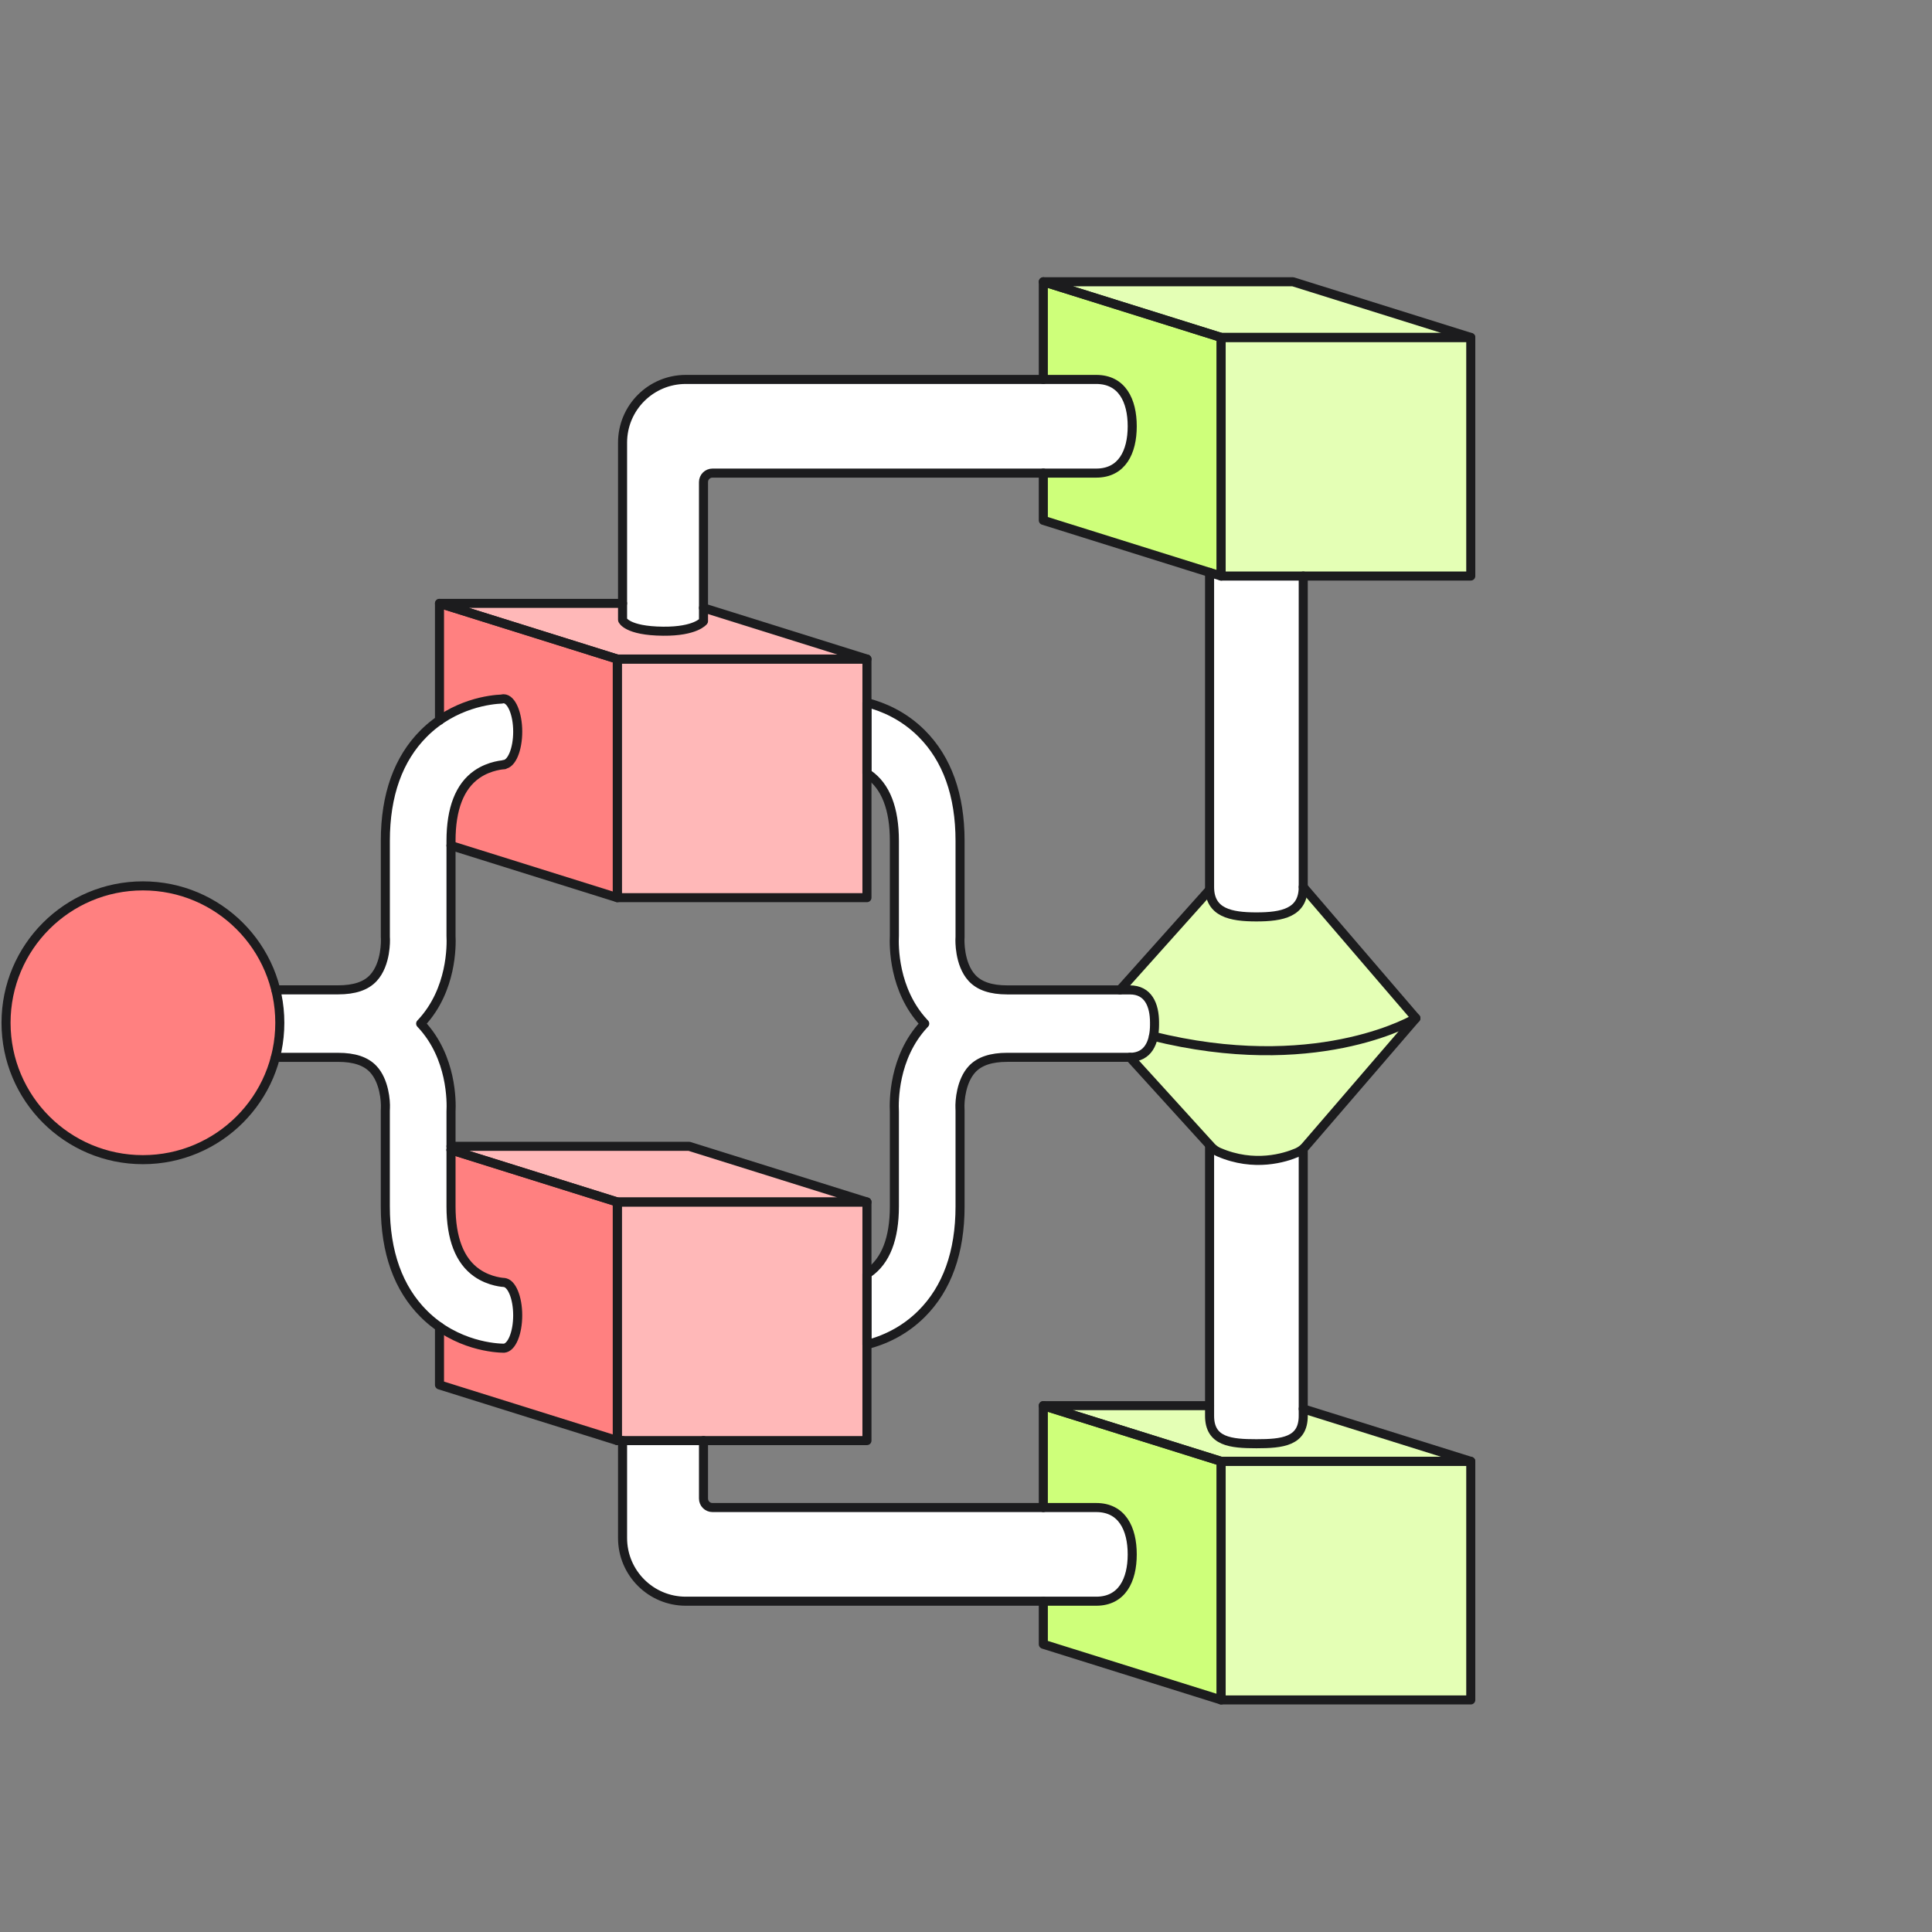
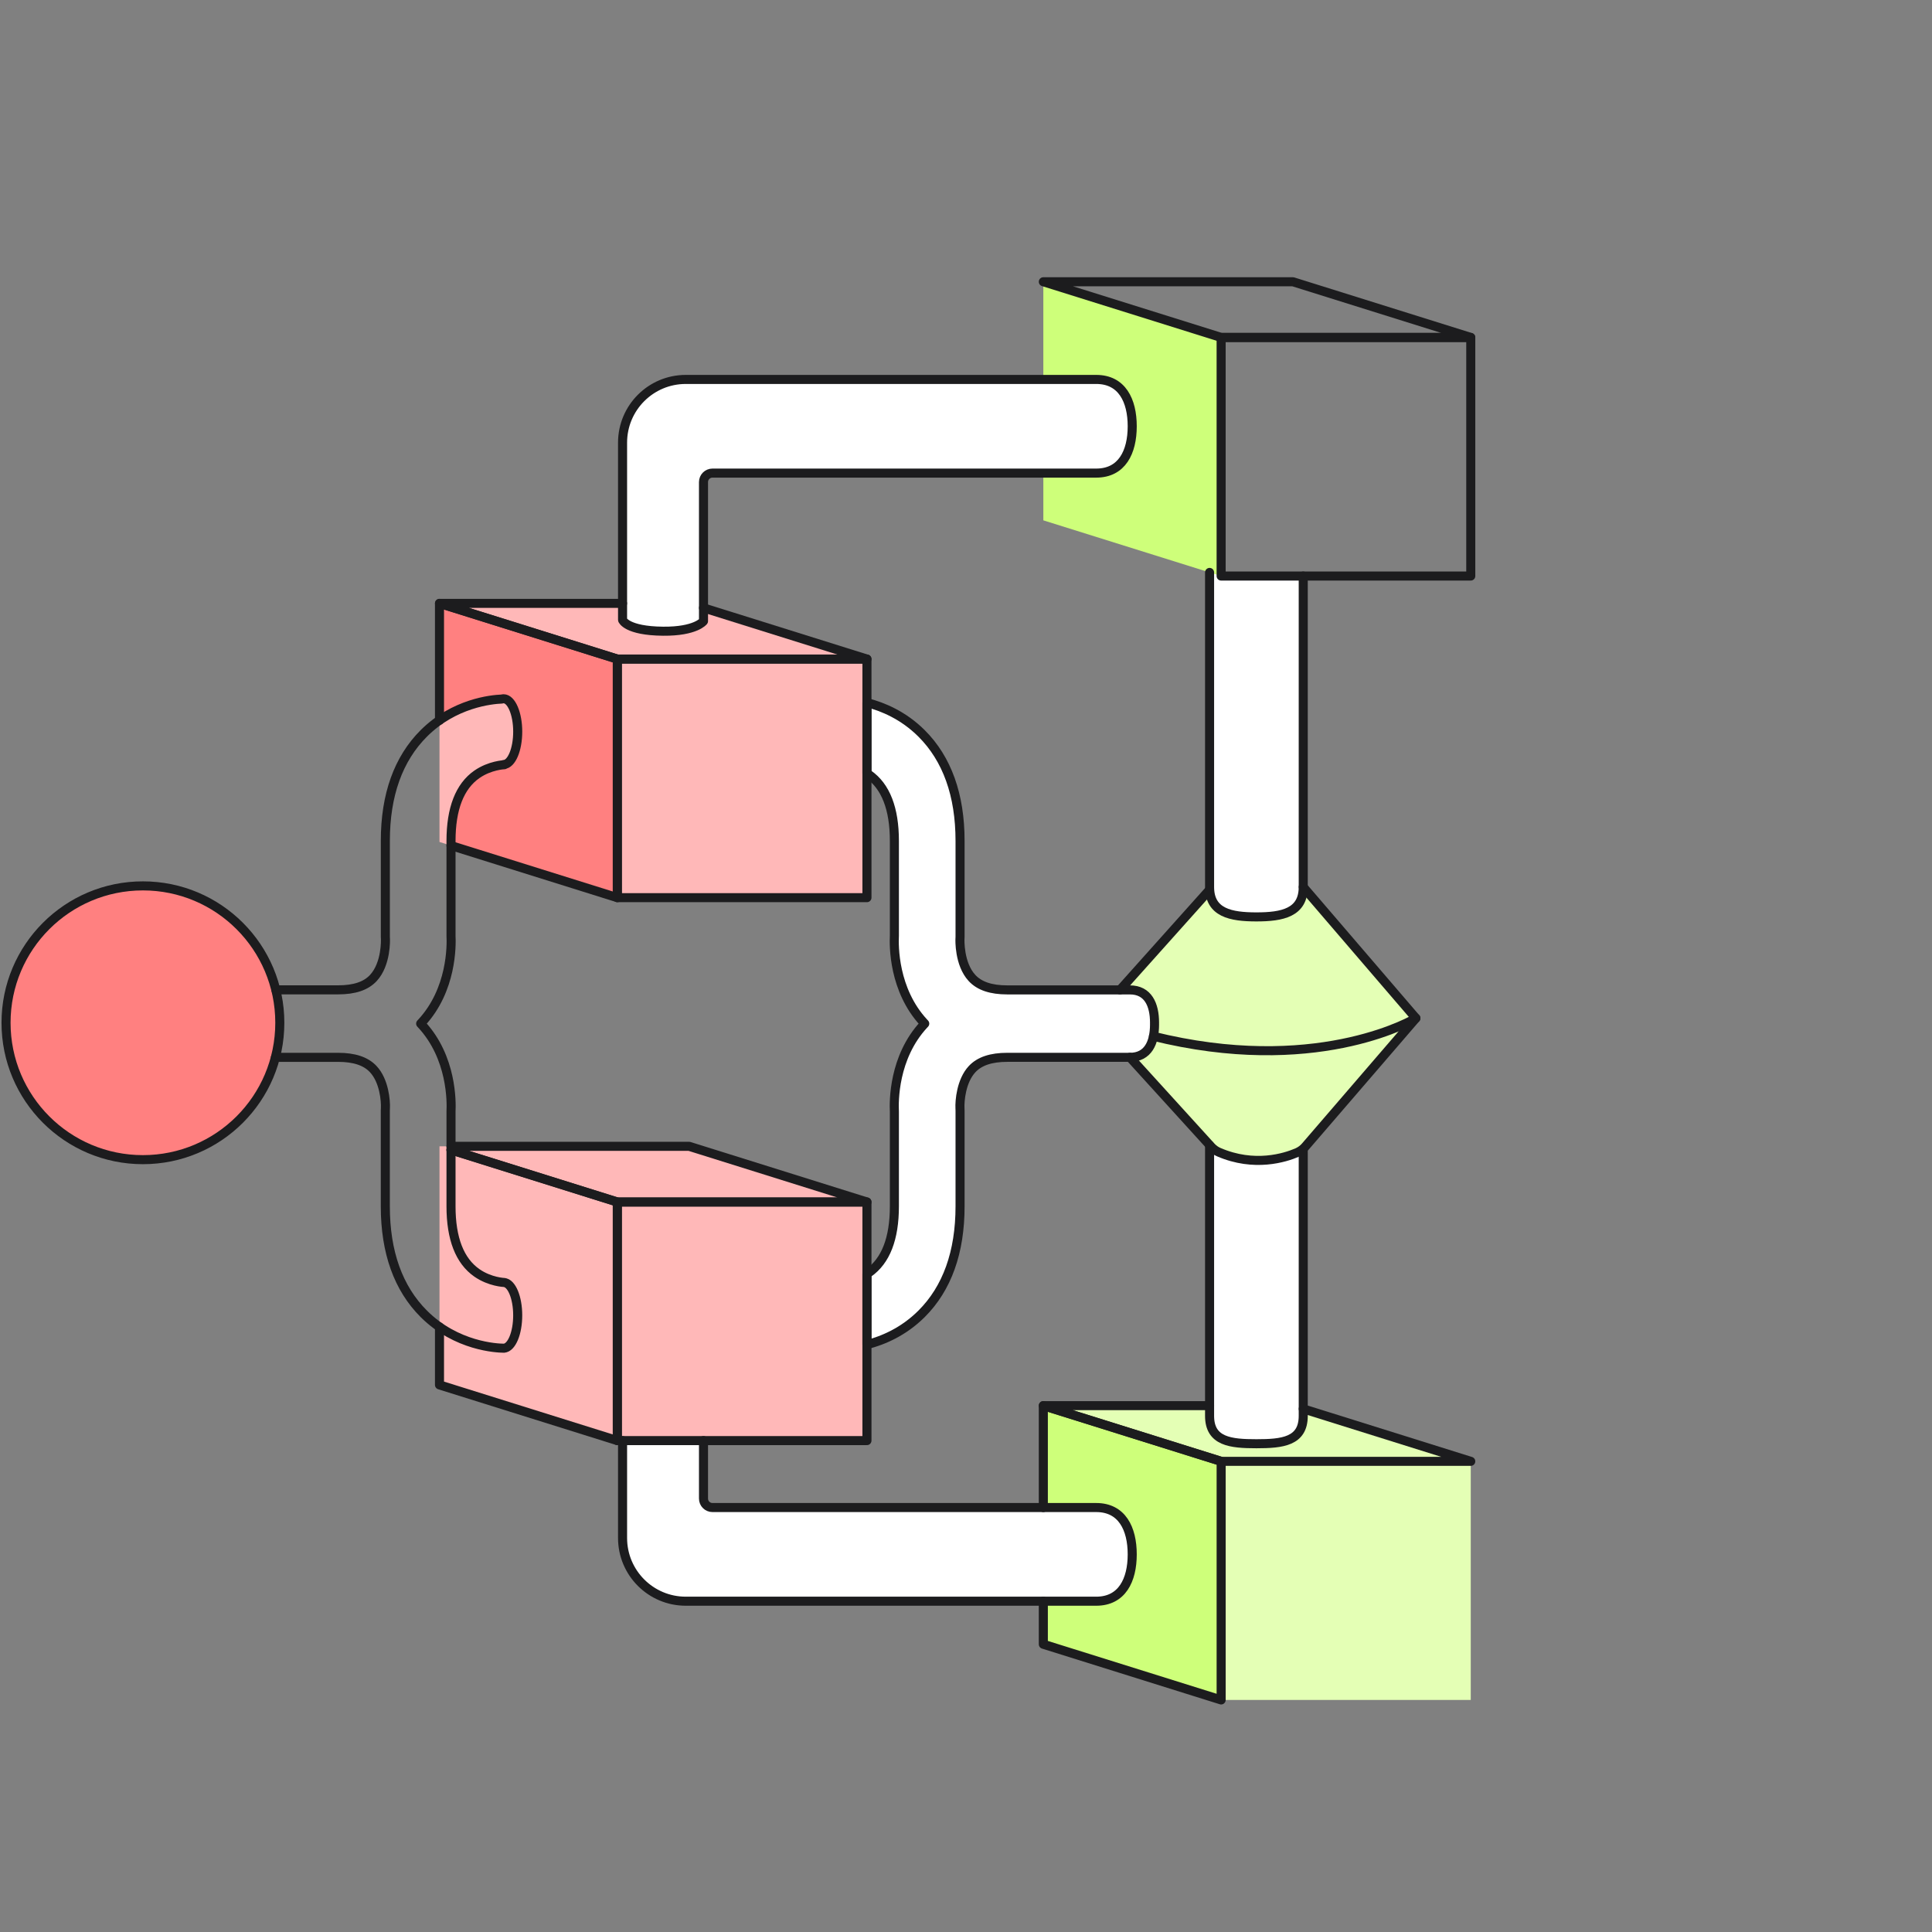
<svg xmlns="http://www.w3.org/2000/svg" width="160" height="160" viewBox="0 0 160 160" fill="none">
  <rect x="0" y="0" width="160" height="160" fill="#808080" stroke="none" />
  <g clip-path="url(#clip0_1729_108186)">
-     <path d="M107.076 23.334H86.404V31.423V39.18V43.093L101.13 47.706H121.802V27.945L107.076 23.334Z" fill="#E4FFB5" />
    <path d="M107.076 116.41H86.404V124.499V132.257V136.17L101.13 140.782H121.802V121.022L107.076 116.41Z" fill="#E4FFB5" />
    <path d="M57.071 94.932H36.397V103.022V110.779V114.692L51.123 119.304H71.797V99.544L57.071 94.932Z" fill="#FFB8B8" />
    <path d="M57.071 49.969H36.397V58.059V65.816V69.728L51.123 74.34H71.797V54.581L57.071 49.969Z" fill="#FFB8B8" />
    <path d="M92.755 81.981H83.422C82.07 81.981 81.114 81.658 80.5 80.996C79.418 79.828 79.501 77.797 79.502 77.778C79.507 77.709 79.51 77.639 79.51 77.57V69.641C79.51 65.843 78.437 62.848 76.321 60.738C74.816 59.238 73.109 58.528 71.798 58.193V64.044C71.843 64.072 71.887 64.102 71.932 64.133C73.351 65.121 74.071 66.974 74.071 69.642V77.489C74.028 78.309 73.993 81.977 76.509 84.694C76.533 84.72 76.56 84.748 76.585 84.774C76.56 84.8 76.533 84.828 76.509 84.854C73.993 87.571 74.028 91.239 74.071 92.059V99.906C74.071 102.573 73.352 104.427 71.932 105.415C71.887 105.447 71.843 105.476 71.798 105.504V111.355C73.109 111.02 74.816 110.31 76.321 108.809C78.437 106.699 79.51 103.704 79.51 99.906V91.977C79.51 91.895 79.51 91.858 79.503 91.778C79.473 91.192 79.596 89.51 80.516 88.533C81.131 87.882 82.081 87.565 83.422 87.565H93.574L100.194 94.847H100.173V117.261C100.173 119.394 101.918 119.566 104.051 119.566C106.184 119.566 107.93 119.394 107.93 117.261V95.197L107.85 95.192C107.943 95.118 108.031 95.037 108.11 94.946L117.259 84.324L107.93 73.457V47.707L100.173 47.407V73.746L92.755 81.982V81.981Z" fill="white" />
    <path d="M54.915 52.274C57.619 52.299 58.262 51.441 58.262 51.441V39.922C58.262 39.513 58.594 39.18 59.004 39.18H90.786C92.919 39.18 93.766 37.434 93.766 35.301C93.766 33.168 92.919 31.423 90.786 31.423H56.792C53.901 31.423 51.558 33.767 51.558 36.657V51.342C51.558 51.342 51.893 52.246 54.915 52.274Z" fill="white" />
    <path d="M90.786 124.848H59.004C58.594 124.848 58.262 124.515 58.262 124.106V119.304H51.558V127.371C51.558 130.262 53.902 132.605 56.792 132.605H90.786C92.919 132.605 93.766 130.86 93.766 128.727C93.766 126.594 92.919 124.848 90.786 124.848Z" fill="white" />
-     <path d="M22.81 87.564H27.998C29.339 87.564 30.291 87.881 30.904 88.532C31.826 89.508 31.948 91.191 31.918 91.777C31.91 91.856 31.91 91.893 31.91 91.976V99.905C31.91 103.703 32.984 106.698 35.099 108.808C37.803 111.504 41.16 111.647 41.704 111.652C41.705 111.652 41.707 111.652 41.708 111.652C41.709 111.652 41.71 111.652 41.711 111.652C41.72 111.652 41.731 111.652 41.738 111.652H41.747V111.65C42.373 111.602 42.874 110.403 42.874 108.93C42.874 107.458 42.371 106.253 41.743 106.211C41.75 106.211 41.759 106.211 41.771 106.211C41.759 106.211 40.577 106.17 39.49 105.412C38.071 104.424 37.351 102.571 37.351 99.903V92.056C37.394 91.236 37.429 87.568 34.913 84.851C34.888 84.825 34.862 84.797 34.837 84.771C34.862 84.745 34.888 84.717 34.913 84.691C37.429 81.974 37.394 78.306 37.351 77.485V69.639C37.351 66.972 38.07 65.118 39.49 64.13C40.577 63.373 41.76 63.331 41.771 63.33C41.745 63.33 41.732 63.33 41.732 63.33V63.31C42.364 63.283 42.875 62.076 42.875 60.59C42.875 59.104 42.353 57.869 41.709 57.869C41.657 57.869 41.605 57.878 41.554 57.893C40.7 57.926 37.618 58.224 35.1 60.733C32.985 62.843 31.912 65.838 31.912 69.636V77.564C31.912 77.635 31.915 77.704 31.92 77.772C31.921 77.792 32.004 79.822 30.922 80.991C30.308 81.654 29.352 81.975 28 81.975H22.847" fill="white" />
    <path d="M11.836 96.038C18.097 96.038 23.173 90.963 23.173 84.702C23.173 78.441 18.097 73.365 11.836 73.365C5.575 73.365 0.5 78.441 0.5 84.702C0.5 90.963 5.575 96.038 11.836 96.038Z" fill="#FF8080" />
    <path d="M86.404 23.334V31.423H91.354C91.354 31.423 93.573 31.694 93.682 34.548C93.792 37.402 93.326 38.833 91.043 39.152L86.405 39.18V43.093L101.131 47.705L101.083 27.945L86.405 23.334H86.404Z" fill="#CEFF7A" />
    <path d="M86.404 124.848V116.411L101.13 121.022V140.782L86.404 136.17L86.431 132.669L91.385 132.605C91.385 132.605 93.82 132.352 93.741 129.06C93.661 125.769 92.383 125.302 92.383 125.302C92.383 125.302 92.007 124.806 90.786 124.848C89.566 124.891 86.404 124.848 86.404 124.848Z" fill="#CEFF7A" />
    <path d="M92.909 81.809L100.172 73.745C100.172 73.745 100.083 75.925 103.588 75.925C107.093 75.925 107.309 75.134 107.309 75.134L107.84 74.459L107.929 73.455L117.258 84.322L108.11 94.944C108.11 94.944 106.931 96.154 104.263 96.1C101.594 96.046 100.504 95.173 100.504 95.173L99.921 94.545L93.573 87.564C93.573 87.564 95.24 87.718 95.557 85.565C95.875 83.413 94.845 82.4 94.845 82.4C94.845 82.4 94.513 81.913 92.756 81.981L92.91 81.809H92.909Z" fill="#E4FFB5" />
    <path d="M51.123 74.34V54.581L36.397 49.969V59.654C36.397 59.654 38.76 58.023 41.552 57.897C41.552 57.897 42.546 57.703 42.742 59.522C42.938 61.342 42.772 61.705 42.772 61.705C42.772 61.705 42.462 63.168 41.731 63.312C41.731 63.312 39.713 63.498 38.697 64.857C37.682 66.216 37.517 67.606 37.517 67.606L37.355 69.255L37.415 70.114L51.123 74.34Z" fill="#FF8080" />
-     <path d="M37.35 95.231L37.398 100.546C37.398 100.546 37.208 103.798 39.37 105.327L40.28 105.848L40.956 106.077L41.77 106.212C41.77 106.212 42.734 106.471 42.873 108.647C43.012 110.824 42.005 111.651 42.005 111.651H41L39.197 111.233L37.905 110.742L36.421 109.865L36.398 114.691L51.124 119.303V99.521L37.351 95.23L37.35 95.231Z" fill="#FF8080" />
    <path d="M121.803 27.945H101.129V47.705H121.803V27.945Z" stroke="#1C1C1E" stroke-width="0.75" stroke-linecap="round" stroke-linejoin="round" />
    <path d="M101.13 27.945L86.404 23.334H107.076L121.802 27.945H101.13Z" stroke="#1C1C1E" stroke-width="0.75" stroke-linecap="round" stroke-linejoin="round" />
-     <path d="M86.404 31.423V23.334L101.13 27.945V47.706L86.404 43.093V39.18" stroke="#1C1C1E" stroke-width="0.75" stroke-linecap="round" stroke-linejoin="round" />
-     <path d="M121.803 121.021H101.129V140.781H121.803V121.021Z" stroke="#1C1C1E" stroke-width="0.75" stroke-linecap="round" stroke-linejoin="round" />
    <path d="M107.929 116.677L121.802 121.022H101.13L86.404 116.41H100.172" stroke="#1C1C1E" stroke-width="0.75" stroke-linecap="round" stroke-linejoin="round" />
    <path d="M86.404 124.848V116.41L101.13 121.022V140.782L86.404 136.17V132.605" stroke="#1C1C1E" stroke-width="0.75" stroke-linecap="round" stroke-linejoin="round" />
    <path d="M71.797 99.544H51.123V119.304H71.797V99.544Z" stroke="#1C1C1E" stroke-width="0.75" stroke-linecap="round" stroke-linejoin="round" />
    <path d="M37.35 94.932H57.071L71.797 99.544H51.124L37.35 95.23" stroke="#1C1C1E" stroke-width="0.75" stroke-linecap="round" stroke-linejoin="round" />
    <path d="M37.349 95.23L51.123 99.545V119.304L36.397 114.693V109.891" stroke="#1C1C1E" stroke-width="0.75" stroke-linecap="round" stroke-linejoin="round" />
    <path d="M71.797 54.58H51.123V74.34H71.797V54.58Z" stroke="#1C1C1E" stroke-width="0.75" stroke-linecap="round" stroke-linejoin="round" />
    <path d="M58.261 50.342L71.797 54.581H51.123L36.397 49.969H51.557" stroke="#1C1C1E" stroke-width="0.75" stroke-linecap="round" stroke-linejoin="round" />
    <path d="M36.397 59.654V49.969L51.123 54.581V74.34L37.349 70.027" stroke="#1C1C1E" stroke-width="0.75" stroke-linecap="round" stroke-linejoin="round" />
    <path d="M11.836 96.038C18.097 96.038 23.173 90.963 23.173 84.702C23.173 78.441 18.097 73.365 11.836 73.365C5.575 73.365 0.5 78.441 0.5 84.702C0.5 90.963 5.575 96.038 11.836 96.038Z" stroke="#1C1C1E" stroke-width="0.75" stroke-linecap="round" stroke-linejoin="round" />
    <path d="M92.754 81.981L100.171 73.691" stroke="#1C1C1E" stroke-width="0.75" stroke-linecap="round" stroke-linejoin="round" />
    <path d="M107.929 73.456L117.258 84.323L108.109 94.945C107.92 95.164 107.685 95.336 107.42 95.45C106.434 95.875 103.881 96.692 100.928 95.413C100.686 95.308 100.471 95.149 100.293 94.954L93.574 87.564" stroke="#1C1C1E" stroke-width="0.75" stroke-linecap="round" stroke-linejoin="round" />
    <path d="M117.258 84.323C117.258 84.323 109.667 88.936 96.663 86.087C96.288 86.004 95.908 85.916 95.525 85.821" stroke="#1C1C1E" stroke-width="0.75" stroke-linecap="round" stroke-linejoin="round" />
    <path d="M107.929 47.706V73.456C107.929 75.589 106.184 75.934 104.051 75.934C101.918 75.934 100.172 75.589 100.172 73.456V47.406" stroke="#1C1C1E" stroke-width="0.75" stroke-linecap="round" stroke-linejoin="round" />
    <path d="M54.915 52.274C51.893 52.246 51.558 51.342 51.558 51.342V36.657C51.558 33.766 53.902 31.423 56.792 31.423H90.786C92.919 31.423 93.766 33.168 93.766 35.301C93.766 37.434 92.919 39.18 90.786 39.18H59.003C58.593 39.18 58.261 39.513 58.261 39.922V51.441C58.261 51.441 57.618 52.299 54.914 52.274H54.915Z" stroke="#1C1C1E" stroke-width="0.75" stroke-linecap="round" stroke-linejoin="round" />
    <path d="M51.558 119.304V127.371C51.558 130.262 53.902 132.605 56.792 132.605H90.786C92.919 132.605 93.766 130.86 93.766 128.727C93.766 126.594 92.919 124.848 90.786 124.848H59.003C58.593 124.848 58.261 124.515 58.261 124.106V119.304" stroke="#1C1C1E" stroke-width="0.75" stroke-linecap="round" stroke-linejoin="round" />
    <path d="M107.929 95.194V117.258C107.929 119.391 106.184 119.564 104.051 119.564C101.918 119.564 100.172 119.391 100.172 117.258V94.843" stroke="#1C1C1E" stroke-width="0.75" stroke-linecap="round" stroke-linejoin="round" />
    <path d="M22.81 87.564H27.998C29.339 87.564 30.291 87.881 30.904 88.532C31.826 89.508 31.948 91.191 31.918 91.777C31.91 91.856 31.91 91.893 31.91 91.976V99.905C31.91 103.703 32.984 106.698 35.099 108.808C37.803 111.504 41.16 111.647 41.704 111.652C41.705 111.652 41.707 111.652 41.708 111.652C41.709 111.652 41.71 111.652 41.711 111.652C41.72 111.652 41.731 111.652 41.738 111.652H41.747V111.65C42.373 111.602 42.874 110.403 42.874 108.93C42.874 107.458 42.371 106.253 41.743 106.211C41.75 106.211 41.759 106.211 41.771 106.211C41.759 106.211 40.577 106.17 39.49 105.412C38.071 104.424 37.351 102.571 37.351 99.903V92.056C37.394 91.236 37.429 87.568 34.913 84.851C34.888 84.825 34.862 84.797 34.837 84.771C34.862 84.745 34.888 84.717 34.913 84.691C37.429 81.974 37.394 78.306 37.351 77.485V69.639C37.351 66.972 38.07 65.118 39.49 64.13C40.577 63.373 41.76 63.331 41.771 63.33C41.745 63.33 41.732 63.33 41.732 63.33V63.31C42.364 63.283 42.875 62.076 42.875 60.59C42.875 59.104 42.353 57.869 41.709 57.869C41.657 57.869 41.605 57.878 41.554 57.893C40.7 57.926 37.618 58.224 35.1 60.733C32.985 62.843 31.912 65.838 31.912 69.636V77.564C31.912 77.635 31.915 77.704 31.92 77.772C31.921 77.792 32.004 79.822 30.922 80.991C30.308 81.654 29.352 81.975 28 81.975H22.847" stroke="#1C1C1E" stroke-width="0.75" stroke-linecap="round" stroke-linejoin="round" />
    <path d="M71.796 111.353C73.107 111.018 74.814 110.308 76.32 108.807C78.435 106.697 79.508 103.702 79.508 99.904V91.975C79.508 91.893 79.508 91.856 79.501 91.776C79.471 91.19 79.594 89.508 80.514 88.531C81.129 87.88 82.079 87.563 83.42 87.563H93.572C95.074 87.563 95.614 86.345 95.614 84.843C95.614 84.819 95.613 84.795 95.612 84.771C95.612 84.747 95.614 84.723 95.614 84.699C95.614 83.197 95.074 81.979 93.572 81.979H83.42C82.068 81.979 81.112 81.656 80.498 80.994C79.416 79.826 79.499 77.795 79.5 77.776C79.505 77.707 79.508 77.637 79.508 77.568V69.639C79.508 65.841 78.435 62.846 76.32 60.736C74.814 59.236 73.107 58.526 71.796 58.191V64.042C71.841 64.07 71.885 64.1 71.93 64.131C73.349 65.119 74.069 66.972 74.069 69.64V77.487C74.026 78.307 73.991 81.975 76.507 84.692C76.531 84.718 76.558 84.746 76.583 84.772C76.558 84.798 76.531 84.826 76.507 84.852C73.991 87.569 74.026 91.237 74.069 92.058V99.904C74.069 102.571 73.35 104.425 71.93 105.413C71.885 105.445 71.841 105.474 71.796 105.503V111.353Z" stroke="#1C1C1E" stroke-width="0.75" stroke-linecap="round" stroke-linejoin="round" />
  </g>
  <defs>
    <clipPath id="clip0_1729_108186">
      <rect width="160" height="160" fill="white" />
    </clipPath>
  </defs>
</svg>